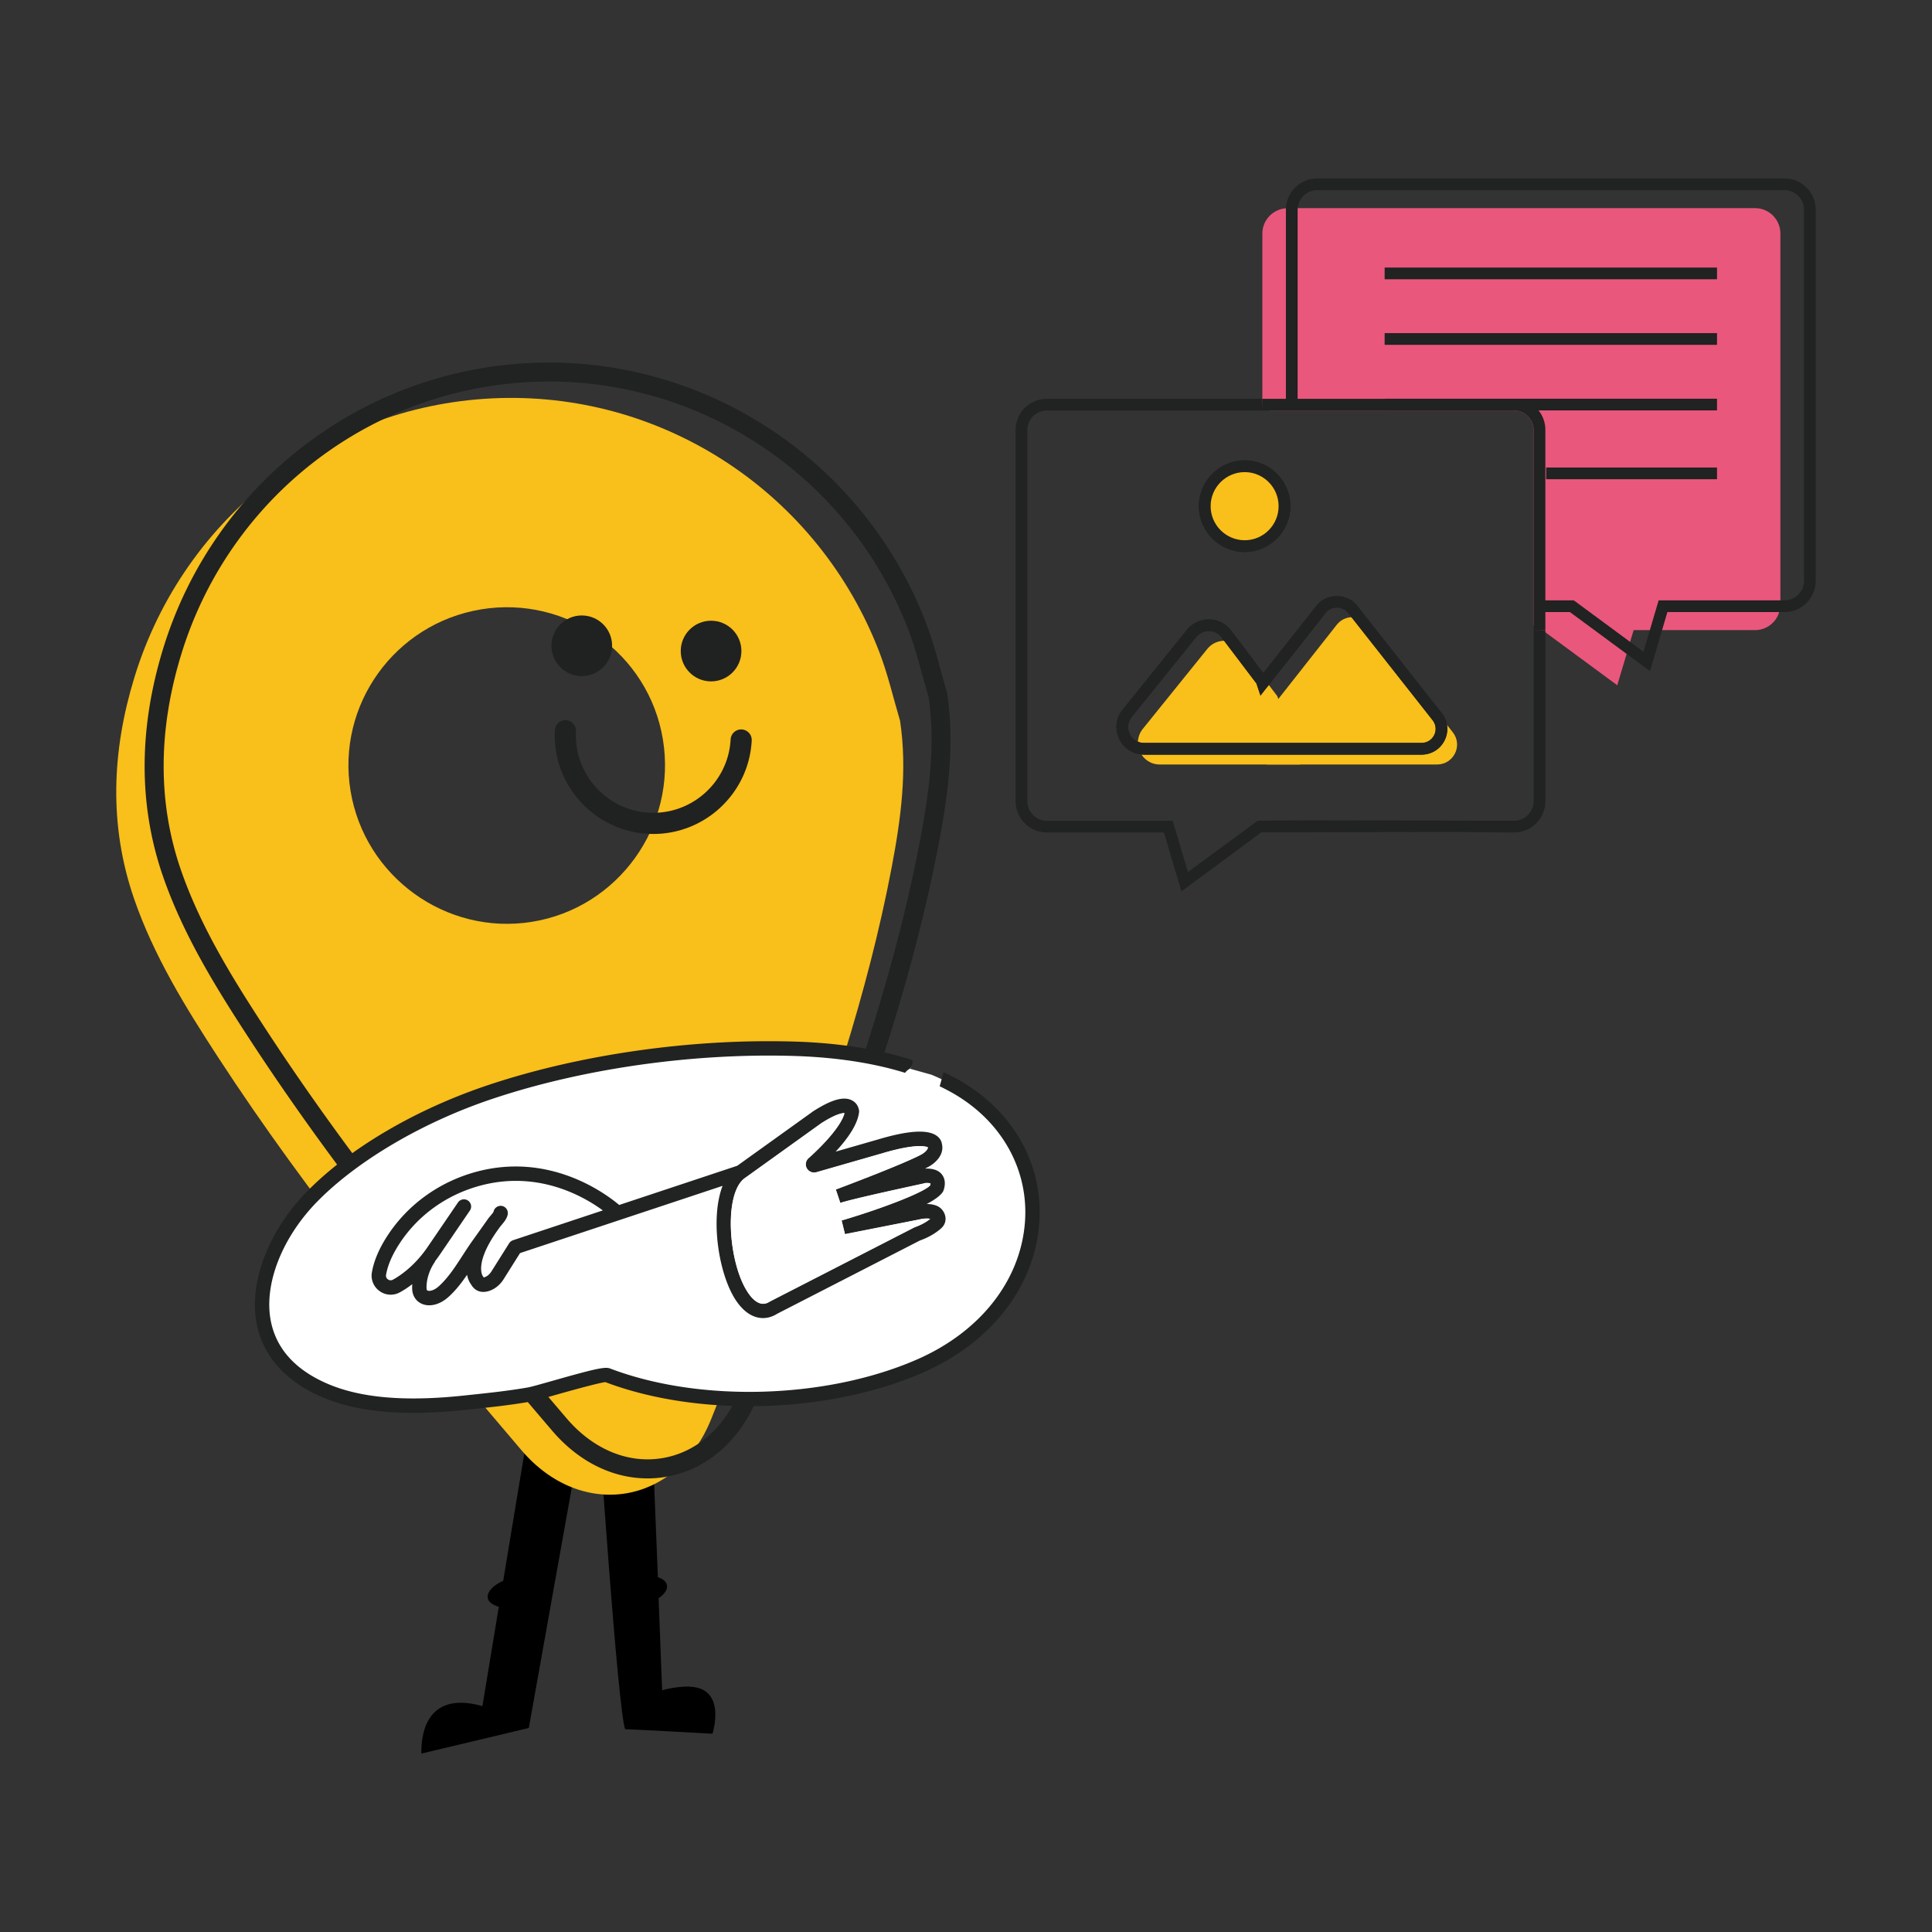
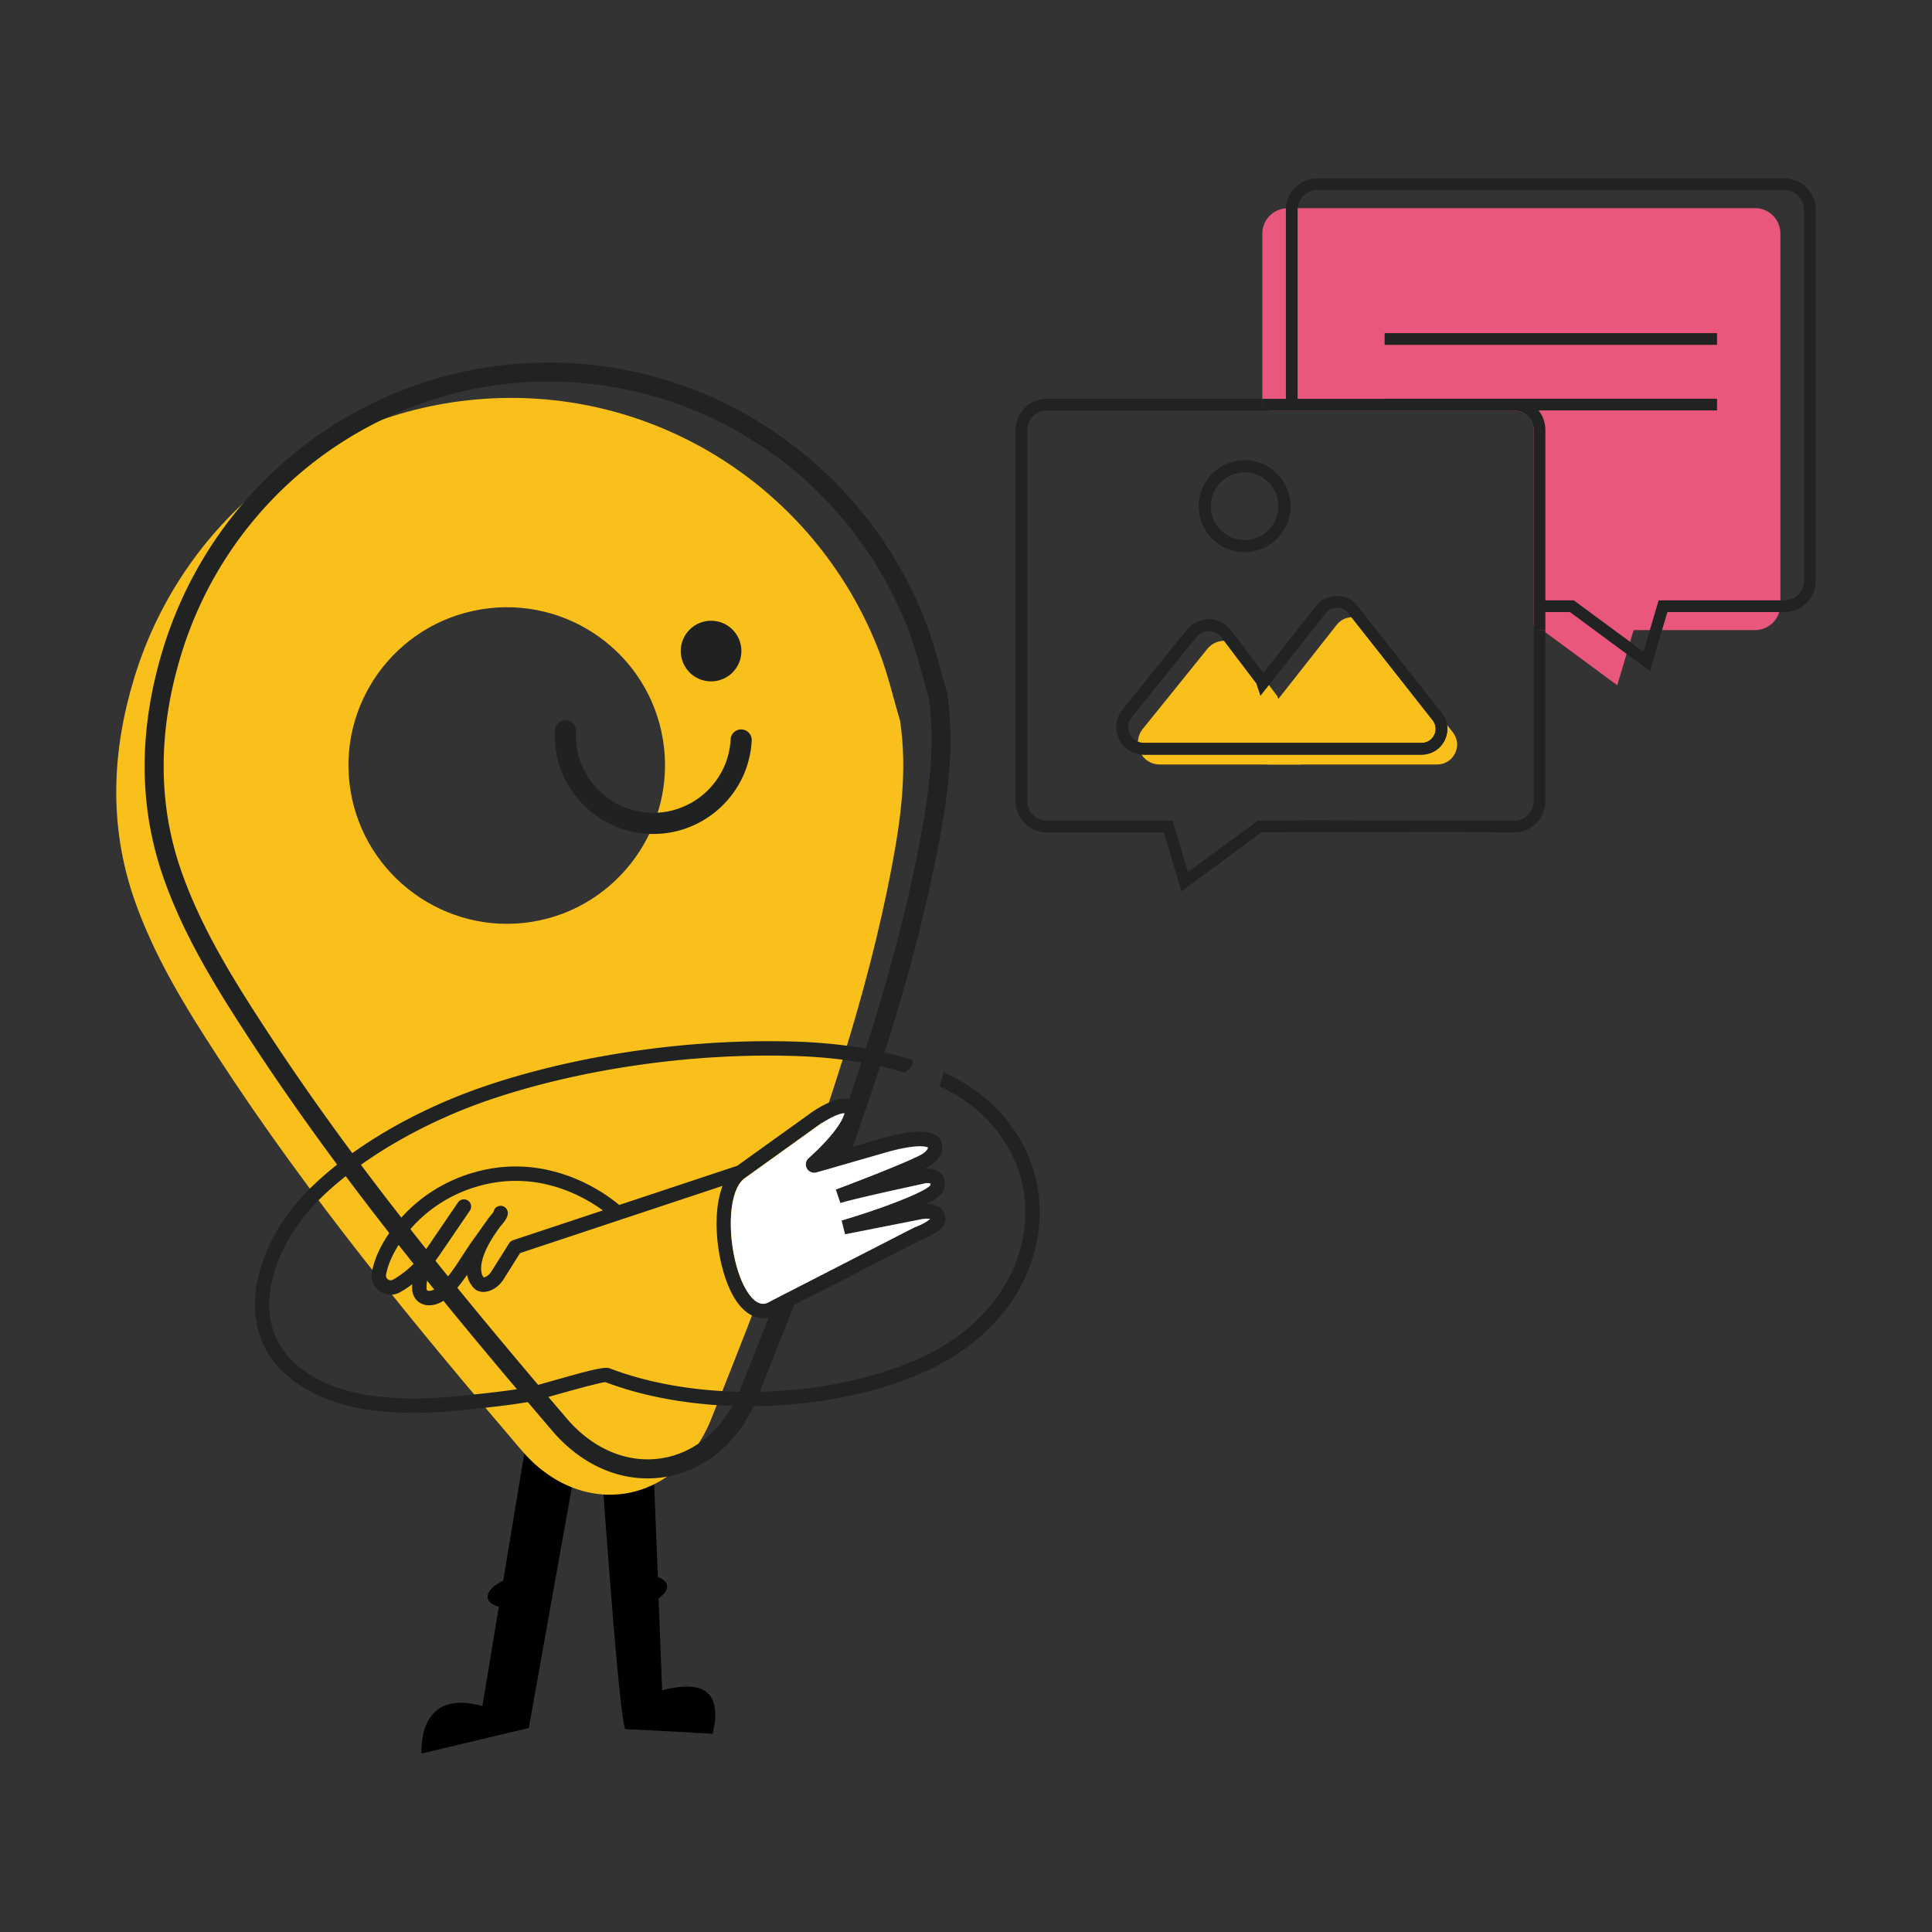
<svg xmlns="http://www.w3.org/2000/svg" viewBox="0 0 800 800" style="enable-background:new 0 0 800 800" xml:space="preserve">
  <rect x="0" y="0" width="800" height="800" fill="#333333" stroke="none" />
  <path style="fill:#ea577c" d="M558.555-240.766v153.618c0 .194 0 .453-.065.647-.064.841-.194 1.682-.453 2.459-1.229 4.271-5.241 7.441-9.965 7.441h-50.278l-1.489 4.918-1.423 4.918-3.883 13.006-29.766-21.936-1.229-.906h-1.165l-2.459-2.006v-80.821a8.092 8.092 0 0 0-8.089-8.089H347.088l-3.041-2.459v-70.791c0-5.565 4.335-10.095 9.771-10.483.259-.065.517-.065.776-.065h193.478c5.824.001 10.483 4.725 10.483 10.549z" transform="translate(178.668 337.51)" />
  <path style="fill:#212222" d="m504.56-59.607-33.15-24.455h-11.258v-4.853h12.856l28.853 21.283 6.272-21.283h52.099c4.471 0 8.108-3.64 8.108-8.108v-153.645c0-4.468-3.637-8.108-8.108-8.108H366.754c-4.468 0-8.104 3.64-8.104 8.108v79.78h-4.853v-79.78c0-7.147 5.814-12.961 12.957-12.961h193.478c7.147 0 12.961 5.814 12.961 12.961v153.645c0 7.147-5.814 12.961-12.961 12.961h-48.471l-7.201 24.455z" transform="translate(178.668 337.51)" />
  <path style="fill:#f9bf1a" d="M378.446 152.614h-58.108c-7.636 0-11.842-8.801-7.053-14.754l26.725-33.131c3.688-4.53 10.677-4.465 14.301.259L369 124.336l.388 1.165 9.058 27.113z" transform="translate(159.929 163.945)" />
  <path style="fill:#f9bf1a" d="M466.758 195.281h-70.015c-6.924 0-10.806-7.959-6.536-13.395l10.806-13.718 24.201-30.737c3.3-4.206 9.706-4.206 13.006 0l35.008 44.455c4.336 5.436.454 13.395-6.47 13.395z" transform="translate(128.3 121.278)" />
-   <path style="fill:#212222" d="M336.723-307.219h137.632v4.853H336.723z" transform="translate(236.624 418.005)" />
  <path style="fill:#212222" d="M336.723-239.14h137.632v4.853H336.723z" transform="translate(236.624 377.08)" />
  <path style="fill:#212222" d="M336.723-171.061h137.632v4.853H336.723z" transform="translate(236.624 336.154)" />
-   <path style="fill:#212222" d="M302.807-99.628h70.746v4.853h-70.746z" transform="translate(337.426 293.215)" />
  <path style="fill:#212222" d="M325.754 117.615c-10.418 0-18.96 8.542-18.96 18.96s8.542 18.96 18.96 18.96 18.895-8.542 18.895-18.96-8.477-18.96-18.895-18.96zm0 33.066c-7.765 0-14.106-6.341-14.106-14.106s6.341-14.106 14.106-14.106 14.042 6.341 14.042 14.106-6.277 14.106-14.042 14.106zm81.532 71.503-35.007-44.455c-4.012-5.177-12.748-5.177-16.76 0l-22.065 27.954-13.395-17.73c-2.2-2.847-5.5-4.465-9.059-4.53-3.494.13-6.859 1.489-9.059 4.206l-26.725 33.195c-2.847 3.429-3.365 8.153-1.424 12.165 1.877 4.012 5.889 6.471 10.354 6.471h114.793c4.141 0 7.829-2.265 9.642-6.018 1.811-3.752 1.294-8.023-1.295-11.258zm-3.041 9.124c-1.036 2.071-2.977 3.3-5.306 3.3H284.146c-2.653 0-4.853-1.359-6.018-3.753-1.1-2.329-.777-4.983.841-6.989l26.725-33.131c1.294-1.553 3.171-2.459 5.177-2.459h.064c2.071 0 4.012.971 5.241 2.653l14.171 18.7.259.324.776 2.329.906 2.718 1.812-2.329 1.812-2.265 23.424-29.701c.259-.323.517-.647.906-.906s.712-.518 1.1-.712h.065c1.553-.712 3.429-.712 5.047 0 .388.194.776.388 1.1.712.324.259.712.583.971.906l35.007 44.455c1.425 1.813 1.684 4.142.713 6.148zm41.155-43.42v70.791c0 4.465-3.624 8.153-8.089 8.153l-84.768-.194-21.419.194-28.86 21.225-6.341-21.225h-52.091c-4.465 0-8.089-3.688-8.089-8.153V105.062a8.092 8.092 0 0 1 8.089-8.089h89.233V92.12h-89.233c-7.118 0-12.942 5.759-12.942 12.942V258.68c0 7.183 5.824 13.006 12.942 13.006h48.467l7.248 24.395 33.131-24.46 79.85-.13 24.783.194c7.183 0 12.942-5.824 12.942-13.006v-70.791H445.4zm-138.606-51.313c0 10.418 8.542 18.96 18.96 18.96s18.895-8.542 18.895-18.96-8.477-18.96-18.895-18.96-18.96 8.542-18.96 18.96zm18.96 14.106c-7.765 0-14.106-6.341-14.106-14.106s6.341-14.106 14.106-14.106 14.042 6.341 14.042 14.106-6.277 14.106-14.042 14.106zm-5.694 37.272c-2.2-2.847-5.5-4.465-9.059-4.53-3.494.13-6.859 1.489-9.059 4.206l-26.725 33.195c-2.847 3.429-3.365 8.153-1.424 12.165 1.877 4.012 5.889 6.471 10.354 6.471H398.94c4.141 0 7.829-2.265 9.642-6.018 1.812-3.753 1.294-8.024-1.294-11.26l-35.007-44.455c-4.012-5.177-12.748-5.177-16.76 0l-22.065 27.954-13.396-17.728zm15.853 22.454 23.424-29.701c.259-.323.517-.647.906-.906s.712-.518 1.1-.712h.065c1.553-.712 3.429-.712 5.047 0 .388.194.776.388 1.1.712.324.259.712.583.971.906l35.007 44.455c1.424 1.812 1.682 4.141.712 6.147-1.036 2.071-2.977 3.3-5.306 3.3H284.146c-2.653 0-4.853-1.359-6.018-3.753-1.1-2.329-.777-4.983.841-6.989l26.725-33.131c1.294-1.553 3.171-2.459 5.177-2.459h.064c2.071 0 4.012.971 5.241 2.653l14.171 18.7.259.324.776 2.329.906 2.718 1.812-2.329 1.813-2.264z" transform="translate(189.649 73.022)" />
  <path style="fill:#212222" d="M325.754 117.615c-10.418 0-18.96 8.542-18.96 18.96s8.542 18.96 18.96 18.96 18.895-8.542 18.895-18.96-8.477-18.96-18.895-18.96zm0 33.066c-7.765 0-14.106-6.341-14.106-14.106s6.341-14.106 14.106-14.106 14.042 6.341 14.042 14.106-6.277 14.106-14.042 14.106zM407.286 222.184l-35.007-44.455c-4.012-5.177-12.748-5.177-16.76 0l-22.065 27.954-13.395-17.73c-2.2-2.847-5.5-4.465-9.059-4.53-3.494.13-6.859 1.489-9.059 4.206l-26.725 33.195c-2.847 3.429-3.365 8.153-1.424 12.165 1.877 4.012 5.889 6.471 10.354 6.471h114.793c4.141 0 7.829-2.265 9.642-6.018 1.811-3.752 1.294-8.023-1.295-11.258zm-3.041 9.124c-1.036 2.071-2.977 3.3-5.306 3.3H284.146c-2.653 0-4.853-1.359-6.018-3.753-1.1-2.329-.777-4.983.841-6.989l26.725-33.131c1.294-1.553 3.171-2.459 5.177-2.459h.064c2.071 0 4.012.971 5.241 2.653l14.171 18.7.259.324.776 2.329.906 2.718 1.812-2.329 1.812-2.265 23.424-29.701c.259-.323.517-.647.906-.906s.712-.518 1.1-.712h.065c1.553-.712 3.429-.712 5.047 0 .388.194.776.388 1.1.712.324.259.712.583.971.906l35.007 44.455c1.425 1.813 1.684 4.142.713 6.148zM450.253 105.062v82.827H445.4v-82.827a8.092 8.092 0 0 0-8.089-8.089H333.066V92.12h104.245c4.077 0 7.7 1.876 10.095 4.788 1.811 2.201 2.847 5.048 2.847 8.154z" transform="translate(189.649 73.022)" />
-   <path style="fill:#f9bf1a" d="M357.701-63.167c0 9.124-7.377 16.501-16.501 16.501-9.124 0-16.501-7.376-16.501-16.501 0-9.124 7.376-16.501 16.501-16.501 9.124.001 16.501 7.378 16.501 16.501z" transform="translate(174.202 272.763)" />
  <path style="fill:#212222" d="M341.201-82.126c-10.418 0-18.96 8.542-18.96 18.96s8.542 18.96 18.96 18.96 18.895-8.542 18.895-18.96-8.477-18.96-18.895-18.96zm0 33.066c-7.765 0-14.106-6.341-14.106-14.106s6.341-14.106 14.106-14.106 14.042 6.341 14.042 14.106-6.277 14.106-14.042 14.106z" transform="translate(174.202 272.763)" />
  <path style="fill:none" d="M371.975 146.143h-58.108c-7.636 0-11.842-8.801-7.053-14.754l26.725-33.131c3.688-4.53 10.677-4.465 14.301.259l14.689 19.348.388 1.165 9.058 27.113z" transform="translate(159.929 163.945)" />
  <path style="fill:none" d="m374.563 146.143-.841-2.459-8.089-24.201-.776-2.395-.194-.259-1.488-2.006-13.395-17.794c-2.2-2.847-5.5-4.465-9.059-4.53-3.494.13-6.859 1.489-9.059 4.206L304.937 129.9c-2.847 3.429-3.365 8.153-1.424 12.165 1.877 4.012 5.889 6.471 10.354 6.471h61.473l-.777-2.393zm-60.696-2.459c-2.653 0-4.853-1.359-6.018-3.753-1.1-2.329-.777-4.983.841-6.989l26.725-33.131c1.294-1.553 3.171-2.459 5.177-2.459h.064c2.071 0 4.012.971 5.241 2.653l14.171 18.7.259.324.776 2.329.906 2.718 6.6 19.607h-54.742z" transform="translate(159.929 163.945)" />
  <path style="fill:none" d="M460.287 188.81h-70.015c-6.924 0-10.806-7.959-6.536-13.395l10.806-13.718 24.201-30.737c3.3-4.206 9.706-4.206 13.006 0l35.008 44.455c4.337 5.436.454 13.395-6.47 13.395z" transform="translate(128.3 121.278)" />
  <path style="fill:none" d="m468.635 173.927-35.007-44.455c-4.012-5.177-12.748-5.177-16.76 0l-22.065 27.954v.065l-1.489 1.941-1.618 1.941-9.835 12.553c-2.589 3.235-3.042 7.571-1.229 11.26.194.388.388.776.647 1.165.583.906 1.359 1.747 2.2 2.459 1.876 1.553 4.206 2.394 6.794 2.394h70.015c4.141 0 7.829-2.265 9.642-6.018 1.81-3.753 1.293-8.024-1.295-11.259zm-3.041 9.124c-1.036 2.071-2.977 3.3-5.306 3.3h-70.015c-2.329 0-4.271-1.229-5.306-3.3-.971-2.006-.712-4.335.647-6.147l8.024-10.159 1.812-2.329 1.812-2.265 23.424-29.701c.259-.323.517-.647.906-.906a6.422 6.422 0 0 1 1.1-.712h.065a5.566 5.566 0 0 1 2.523-.583c.841 0 1.747.194 2.524.583.388.194.776.388 1.1.712.324.259.712.583.971.906l35.007 44.455c1.423 1.811 1.682 4.14.712 6.146z" transform="translate(128.3 121.278)" />
  <path d="M241.632 588.837c-.365 1.832-22.664 126.688-22.664 126.688l-44.491 10.594c.151-.845-1.912-27.298 25.288-19.666 2.571-15.637 4.803-29.246 6.787-41.138-1.174-.329-2.161-.738-2.971-1.325-3.229-2.241-1.503-5.977 3.122-8.583.516-.294 1.067-.587 1.654-.809 11.563-69.984 11.777-70.606 12.07-71.523l10.46 3.487 10.754 2.277h-.009zM295.027 717.899s-35.41-1.984-36.139-1.841c-2.953-6.146-11.376-130.53-11.421-132.54l10.015-.809 11.376-3.78c.516 1.654.729 2.241 3.558 74.164 4.696 1.503 5.319 5.248.294 8.735.445 11.083.916 23.705 1.468 38.052 6.351-1.69 11.341-1.574 11.705-1.432 15.192.729 9.135 19.453 9.135 19.453h.009z" />
  <path style="fill:#f9bf1a" d="M372.696 298.468c3.086 20.529.338 40.604-3.442 60.546-10.016 52.817-27.342 103.499-45.808 153.799-9.197 25.048-19.017 49.882-28.908 74.671-14.258 35.748-53.644 42.25-78.549 13.093-44.545-52.159-88.111-105.1-125.62-162.685-13.618-20.903-26.764-42.197-34.912-65.919-10.425-30.331-9.117-61.062.169-91.402 20.627-67.431 81.396-113.71 151.344-115.738 69.077-2.01 132.105 40.035 157.143 105.162 3.549 9.233 5.764 18.981 8.592 28.49l-.009-.017zm-173.483-46.137c-35.668 5.862-59.897 39.502-54.071 75.089 5.817 35.579 39.528 59.977 75.054 54.302 35.757-5.71 60.217-39.759 54.293-75.57-5.888-35.606-39.573-59.693-75.276-53.831v.01z" />
  <circle style="fill:#202121" cx="294.44" cy="269.587" r="12.559" />
-   <circle style="fill:#202121" cx="240.902" cy="267.407" r="12.559" />
  <path style="fill:#202121" d="M254.04 341.83c-15.041-6.653-25.19-22.103-24.274-39.475a4.37 4.37 0 0 1 4.599-4.136 4.37 4.37 0 0 1 4.136 4.599c-.925 17.656 12.684 32.768 30.331 33.702 17.656.925 32.768-12.684 33.702-30.331a4.37 4.37 0 0 1 4.599-4.136 4.37 4.37 0 0 1 4.136 4.599c-1.183 22.468-20.422 39.795-42.89 38.612a40.69 40.69 0 0 1-14.338-3.416l-.001-.018z" />
  <path style="fill:#212222" d="M268.094 612.167c-14.472 0-28.525-6.947-39.448-19.737-49.793-58.296-90.264-108.347-125.923-163.094-13.262-20.36-26.915-42.294-35.339-66.782-10.033-29.193-9.989-60.769.125-93.831 21.054-68.81 83.335-116.441 154.991-118.522 70.704-2.064 135.378 41.218 160.924 107.68 2.499 6.493 4.358 13.253 6.146 19.791.818 2.962 1.654 6.022 2.535 8.984.053.178.089.356.116.543 3.211 21.365.231 42.357-3.469 61.863-9.508 50.131-25.261 97.984-45.977 154.422-9.411 25.626-19.462 50.993-28.943 74.769-7.32 18.359-21.294 30.5-38.336 33.311a45.357 45.357 0 0 1-7.409.614l.007-.011zm-40.765-454.174c-1.53 0-3.06.018-4.599.062-68.285 1.984-127.639 47.382-147.697 112.963-9.624 31.452-9.686 61.383-.205 88.974 8.13 23.642 21.49 45.096 34.485 65.047 35.428 54.391 75.721 104.211 125.318 162.276 10.949 12.817 25.386 18.821 39.59 16.473 14.258-2.357 26.035-12.728 32.315-28.472 9.464-23.731 19.488-49.037 28.872-74.565 20.591-56.072 36.228-103.57 45.639-153.176 3.558-18.732 6.431-38.843 3.46-58.954-.881-2.962-1.708-5.968-2.508-8.877-1.743-6.351-3.549-12.915-5.906-19.053-23.793-61.907-83.192-102.708-148.764-102.708v.01z" />
-   <path style="fill:#fff" d="M376.796 442.527c.089-.151.196-.294.285-.454.018-.027.053-.098.098-.187-14.863-4.812-31.781-7.151-48.645-7.641a366.55 366.55 0 0 0-21.685.036c-35.33 1.103-72.056 7.223-103.891 17.887-28.321 9.482-55.859 25.181-73.533 43.113-23.455 23.802-33.951 63.838 5.275 80.533 16.695 7.107 37.518 7.116 57.086 5.07 9.17-.961 18.279-1.859 27.342-3.451 4.572-.809 30.011-8.921 32.448-7.987 37.5 14.276 90.931 12.924 129.205-3.727 55.379-24.087 62.112-86.733 17.38-114.386-3.851-2.384-8.041-4.474-12.47-6.315" />
  <path style="fill:#212222" d="M399.727 448.798c-2.873-1.779-5.879-3.371-8.975-4.812-.658 1.886-1.058 3.94-1.663 5.808 2.579 1.245 5.097 2.588 7.498 4.074 18.928 11.705 29.335 31.149 27.832 52.008-1.743 24.309-18.51 45.657-44.838 57.113-37.536 16.331-89.748 17.843-126.946 3.682-2.046-.809-6.013.036-23.553 5.017-4.43 1.254-9.01 2.562-10.487 2.82-8.192 1.441-16.633 2.322-24.87 3.184l-2.268.24c-23.873 2.491-42.072.907-55.61-4.848-13.44-5.728-21.419-14.49-23.704-26.053-2.998-15.165 4.616-34.645 19.382-49.642 16.722-16.971 43.771-32.813 72.359-42.375 30.811-10.318 67.404-16.615 103.037-17.736 7.178-.231 14.409-.24 21.507-.036 13.333.382 30.367 2.037 46.359 7a4.936 4.936 0 0 1 2.001-1.708c.089-.151.187-.293.276-.445.071-.125.489-.996.525-.987.08-.231.151-.471.213-.712a5.273 5.273 0 0 1 .196-1.388c-17.06-5.515-35.259-7.32-49.392-7.721a380.434 380.434 0 0 0-21.863.036c-36.202 1.139-73.408 7.543-104.744 18.039-29.886 10.007-57.113 25.99-74.707 43.851-16.117 16.357-24.363 37.936-20.992 54.978 2.651 13.431 12.07 23.936 27.218 30.384 10.22 4.35 22.557 6.466 37.696 6.466 6.413 0 13.431-.391 20.867-1.174l2.268-.24c8.281-.863 16.838-1.752 25.279-3.247 1.77-.311 5.853-1.477 11.074-2.953 10.656-3.015 18.385-4.999 19.969-5.114 38.532 14.605 92.479 13.031 131.269-3.843 28.401-12.355 46.502-35.588 48.414-62.148 1.663-23.117-9.793-44.616-30.642-57.504l.015-.014z" />
  <path style="fill:#212222" d="M391.401 503.536c-.391-1.823-1.672-3.424-3.362-4.172-1.21-.534-2.642-.801-4.278-.801h-.044c3.647-1.93 5.879-3.647 6.804-5.23.178-.382 1.663-3.834-.276-6.698-1.334-1.975-3.709-2.873-7.231-2.74.356-.178.685-.347.978-.507 2.846-1.379 7.294-5.017 5.986-9.944-.089-.551-.498-2.099-2.357-3.309-3.896-2.517-11.732-1.975-23.962 1.663l-17.629 5.07c5.977-6.449 9.242-11.999 9.713-16.518v-.124c-.009-.311-.169-3.122-2.935-4.572-3.38-1.788-8.477-.374-16.082 4.501l-31.461 22.575-48.868 16.224c-5.79-4.874-28.97-22.068-59.515-13.653-15.085 4.163-27.992 13.484-36.362 26.257-3.522 5.381-5.719 10.549-6.538 15.361-.498 2.962.72 5.906 3.184 7.685a7.845 7.845 0 0 0 4.616 1.503 7.826 7.826 0 0 0 3.647-.907 34.62 34.62 0 0 0 3.665-2.268 42.098 42.098 0 0 0 1.61-1.183 19.358 19.358 0 0 0-.027 2.135c.16 3.104 2.055 5.533 4.945 6.333.658.187 1.37.276 2.108.276.97 0 1.966-.16 2.944-.471 1.743-.551 3.433-1.548 5.008-2.962 2.971-2.659 5.444-5.87 7.73-9.197.382 2.09 1.192 3.424 1.734 4.118 1.085 1.912 2.855 2.971 4.999 2.971.97 0 1.992-.213 3.042-.64 2.144-.872 3.994-2.473 5.355-4.625l6.796-10.807 83.868-27.84c-5.248 13.591-1.601 36.931 5.639 47.587 3.184 4.688 7.018 7.16 11.101 7.16 2.028 0 4.047-.623 5.924-1.815l59.043-30.304c2.66-.943 5.043-2.179 7.107-3.682.996-.72 1.734-1.352 2.25-1.939 1.076-1.21 1.494-2.846 1.139-4.492l-.008-.019zm-83.032-15.717 31.692-22.744c5.951-3.807 8.628-4.216 9.571-4.198-1.263 5.106-8.628 13.084-14.845 18.608a3.41 3.41 0 0 0-.738 4.216c.774 1.414 2.419 2.099 3.994 1.663l27.271-7.836c13.564-4.038 17.852-2.944 18.866-2.499-.044 1.325-2.233 2.713-2.9 3.042-7.747 4.109-34.076 13.974-34.343 14.072l-.889.329 1.868 5.595.907-.267c5.968-1.77 25.768-6.066 32.27-7.48 1.05-.231 1.743-.374 2.188-.507 1.13-.044 1.734.098 1.975.196 0 .178-.044.48-.089.658-1.726 2.517-17.994 9.055-35.819 14.374l-.898.267 1.405 5.693 30.349-5.986c2.686-.632 4.172-.525 4.91-.347-.169.133-.374.294-.632.48-1.628 1.183-3.558 2.17-5.906 3.015l-59.684 30.625c-1.29.818-4.732 2.98-9.153-3.522-8.148-12.008-10.273-40.925-1.396-47.436l.026-.011zm-96.624 26.062c-.053.036-.098.071-.151.107-.107.08-.205.16-.294.249-.053.053-.098.107-.151.16l-.213.267c-.027.036-.062.071-.089.116l-7.365 11.705c-.48.756-1.316 1.77-2.562 2.277a4.574 4.574 0 0 1-.623.205l-.409-.614c-.036-.053-3.549-5.079 5.871-18.537.009-.018.018-.036.027-.044.382-.534.765-1.067 1.139-1.601.142-.196.356-.445.587-.729l.071-.08c1.156-1.37 2.455-2.917 2.677-4.688a3.019 3.019 0 0 0-.623-2.233 2.969 2.969 0 0 0-2.001-1.121c-1.601-.142-3.006.925-3.264 2.446-.125.249-.56.827-1.343 1.743-.391.463-.738.881-.978 1.227-2.126 3.024-4.278 6.04-6.44 9.055-1.352 1.895-2.695 3.958-4.012 5.995-2.998 4.625-6.084 9.411-9.891 12.817-.943.845-1.895 1.423-2.837 1.717-.64.205-1.227.258-1.654.133-.196-.053-.551-.151-.587-.889-.169-3.371 1.103-7.596 3.247-10.745.142-.205.24-.418.32-.64a59.349 59.349 0 0 0 1.85-2.544l12.515-18.359a2.96 2.96 0 0 0 .471-2.233 2.994 2.994 0 0 0-1.254-1.912 2.96 2.96 0 0 0-2.233-.463 2.994 2.994 0 0 0-1.912 1.254l-12.515 18.359c-3.255 4.768-7.107 8.726-11.448 11.75-1.121.783-2.144 1.423-3.051 1.895-.64.338-1.361.276-1.984-.16-.623-.454-.907-1.121-.783-1.85.676-3.994 2.579-8.397 5.648-13.084 7.569-11.554 19.275-19.995 32.955-23.776 24.167-6.671 43.237 4.332 51.163 10.149l-37.189 12.346c-.062.018-.116.053-.169.071a3.024 3.024 0 0 0-.169.08c-.116.053-.231.125-.347.196v-.017z" />
  <path style="fill:#fff" d="m308.431 487.917 31.692-22.744c5.951-3.807 8.628-4.216 9.571-4.198-1.263 5.106-8.628 13.084-14.845 18.608a3.41 3.41 0 0 0-.738 4.216c.774 1.414 2.419 2.099 3.994 1.663l27.271-7.836c13.564-4.038 17.852-2.944 18.866-2.499-.044 1.325-2.233 2.713-2.9 3.042-7.747 4.109-34.076 13.974-34.343 14.071l-.889.329 1.868 5.595.907-.267c5.968-1.77 25.768-6.066 32.27-7.48 1.05-.231 1.743-.374 2.188-.507 1.13-.044 1.734.098 1.975.196 0 .178-.044.48-.089.658-1.726 2.517-17.994 9.055-35.819 14.374l-.898.267 1.405 5.693 30.349-5.986c2.686-.632 4.172-.525 4.91-.347-.169.133-.374.293-.632.48-1.628 1.183-3.558 2.17-5.906 3.015l-59.684 30.625c-1.29.818-4.732 2.98-9.153-3.522-8.148-12.008-10.273-40.925-1.396-47.436l.026-.01z" />
</svg>